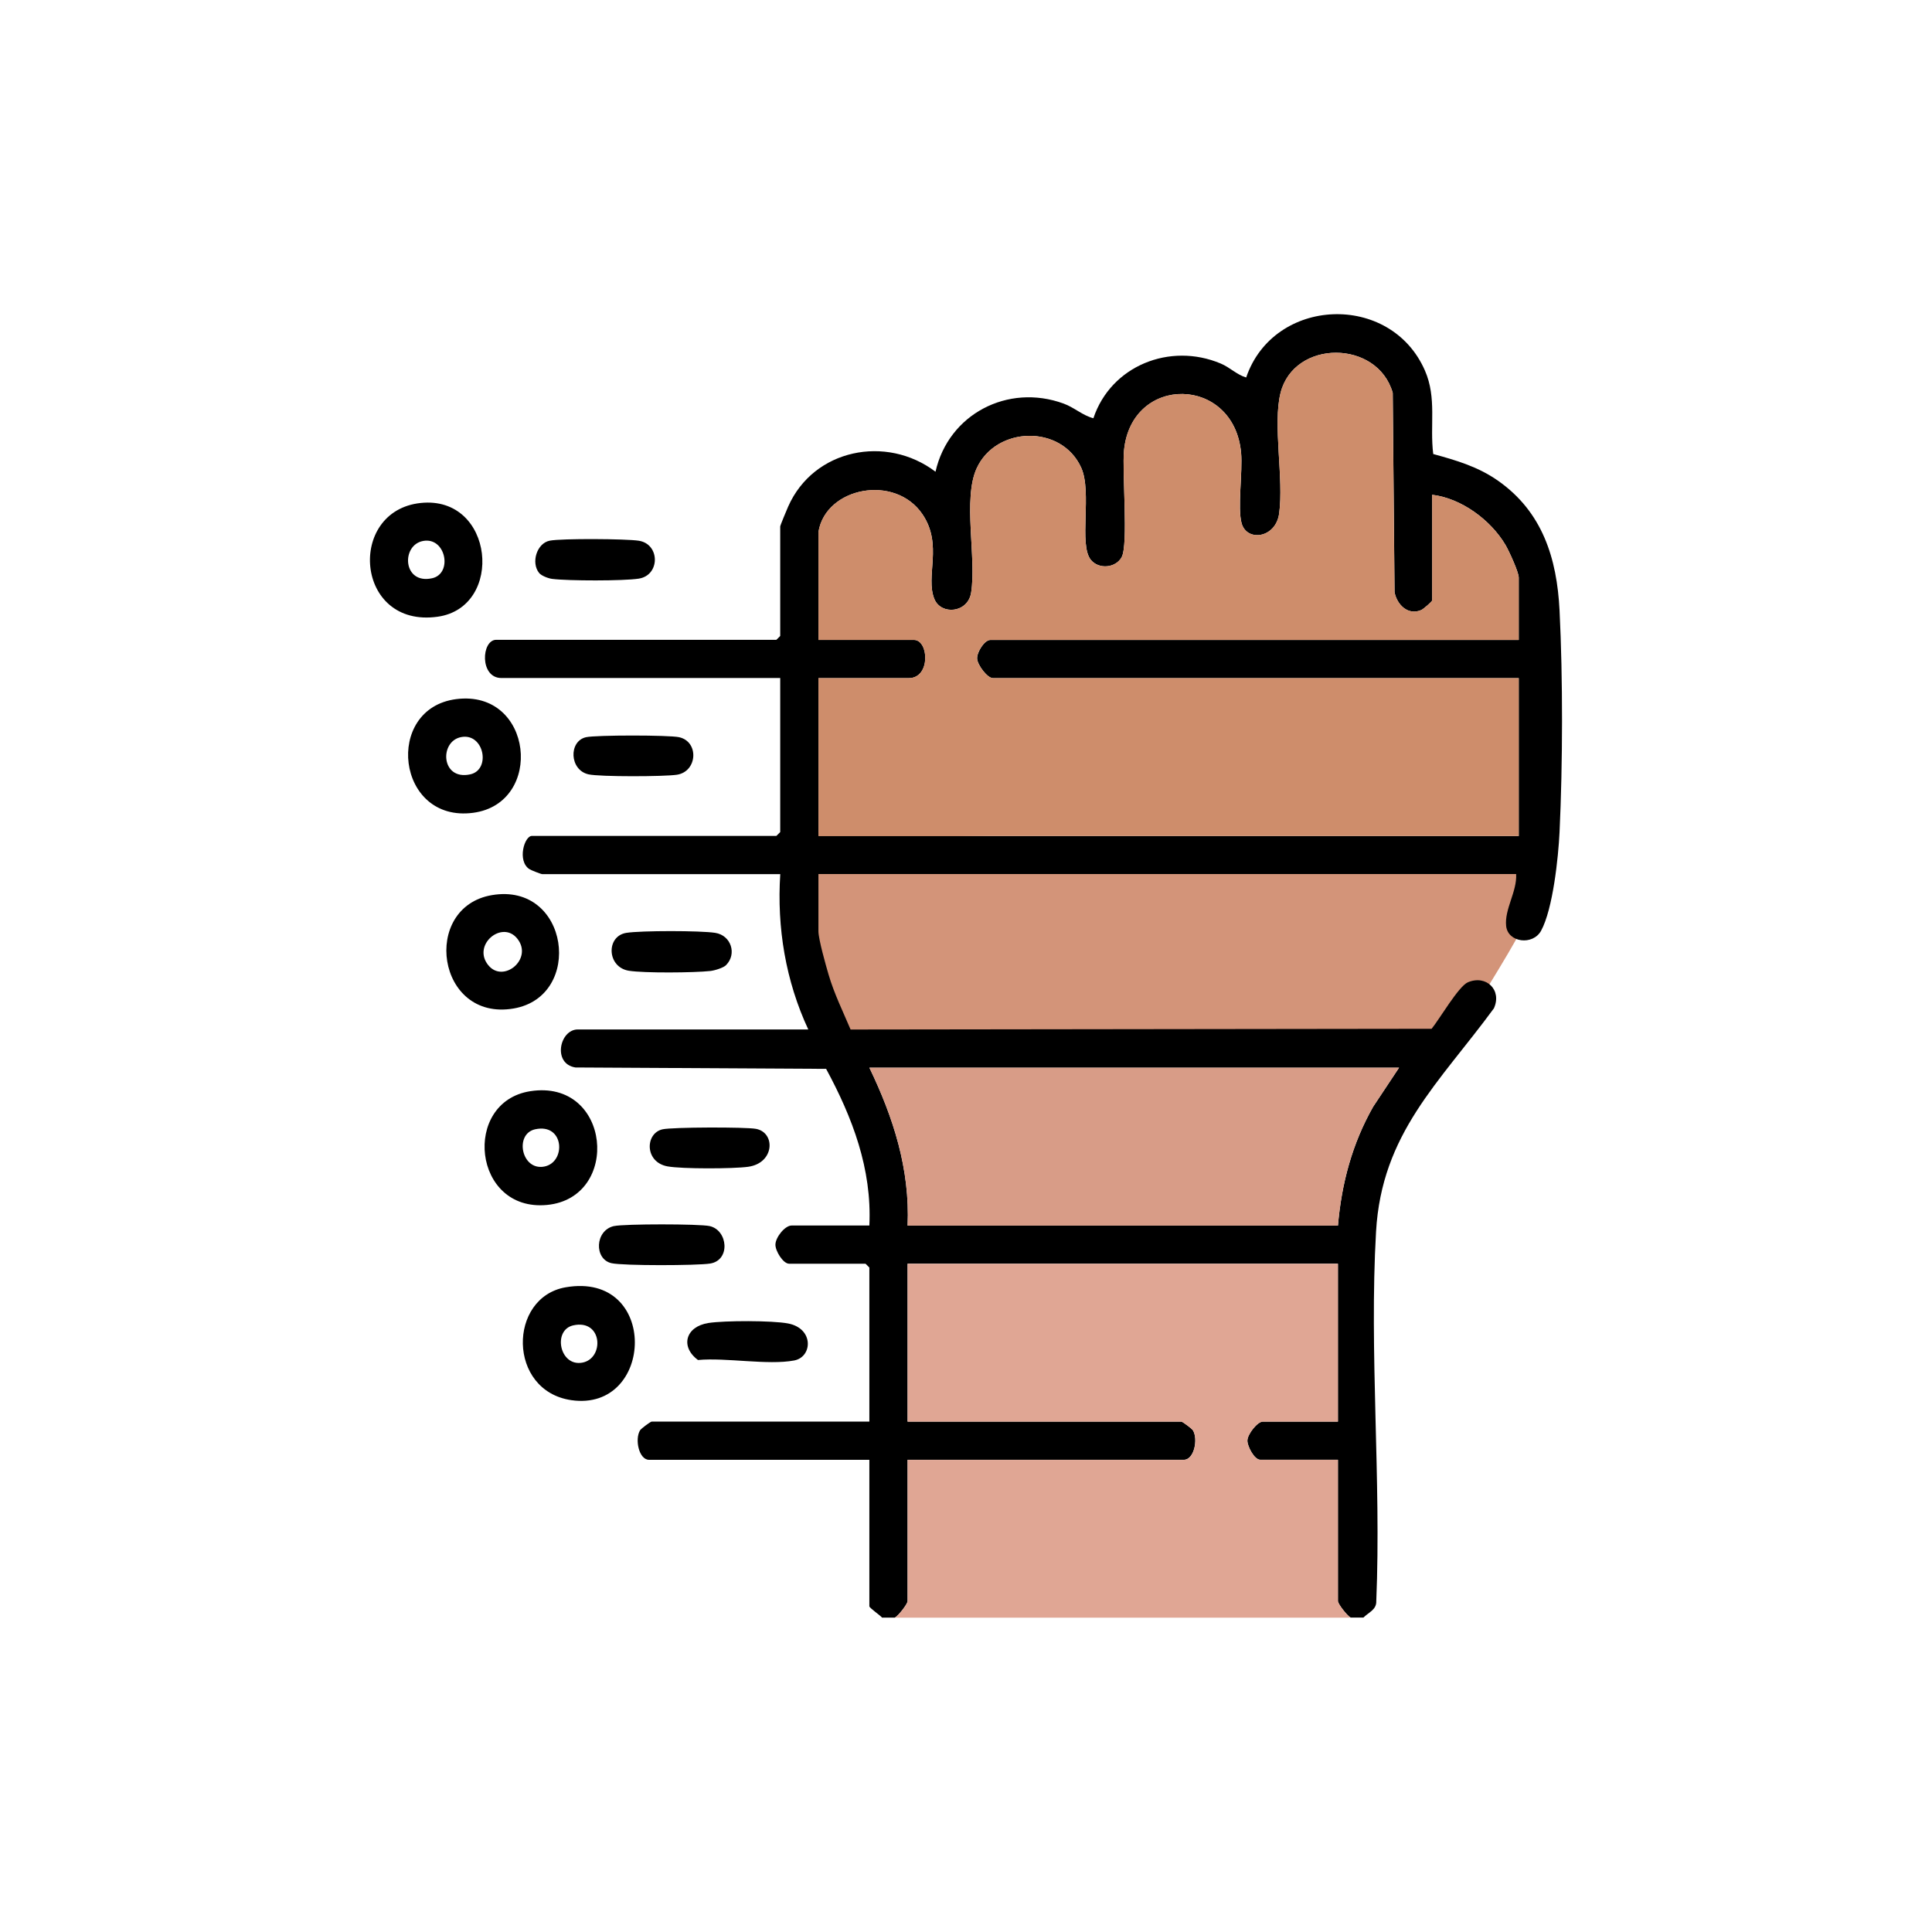
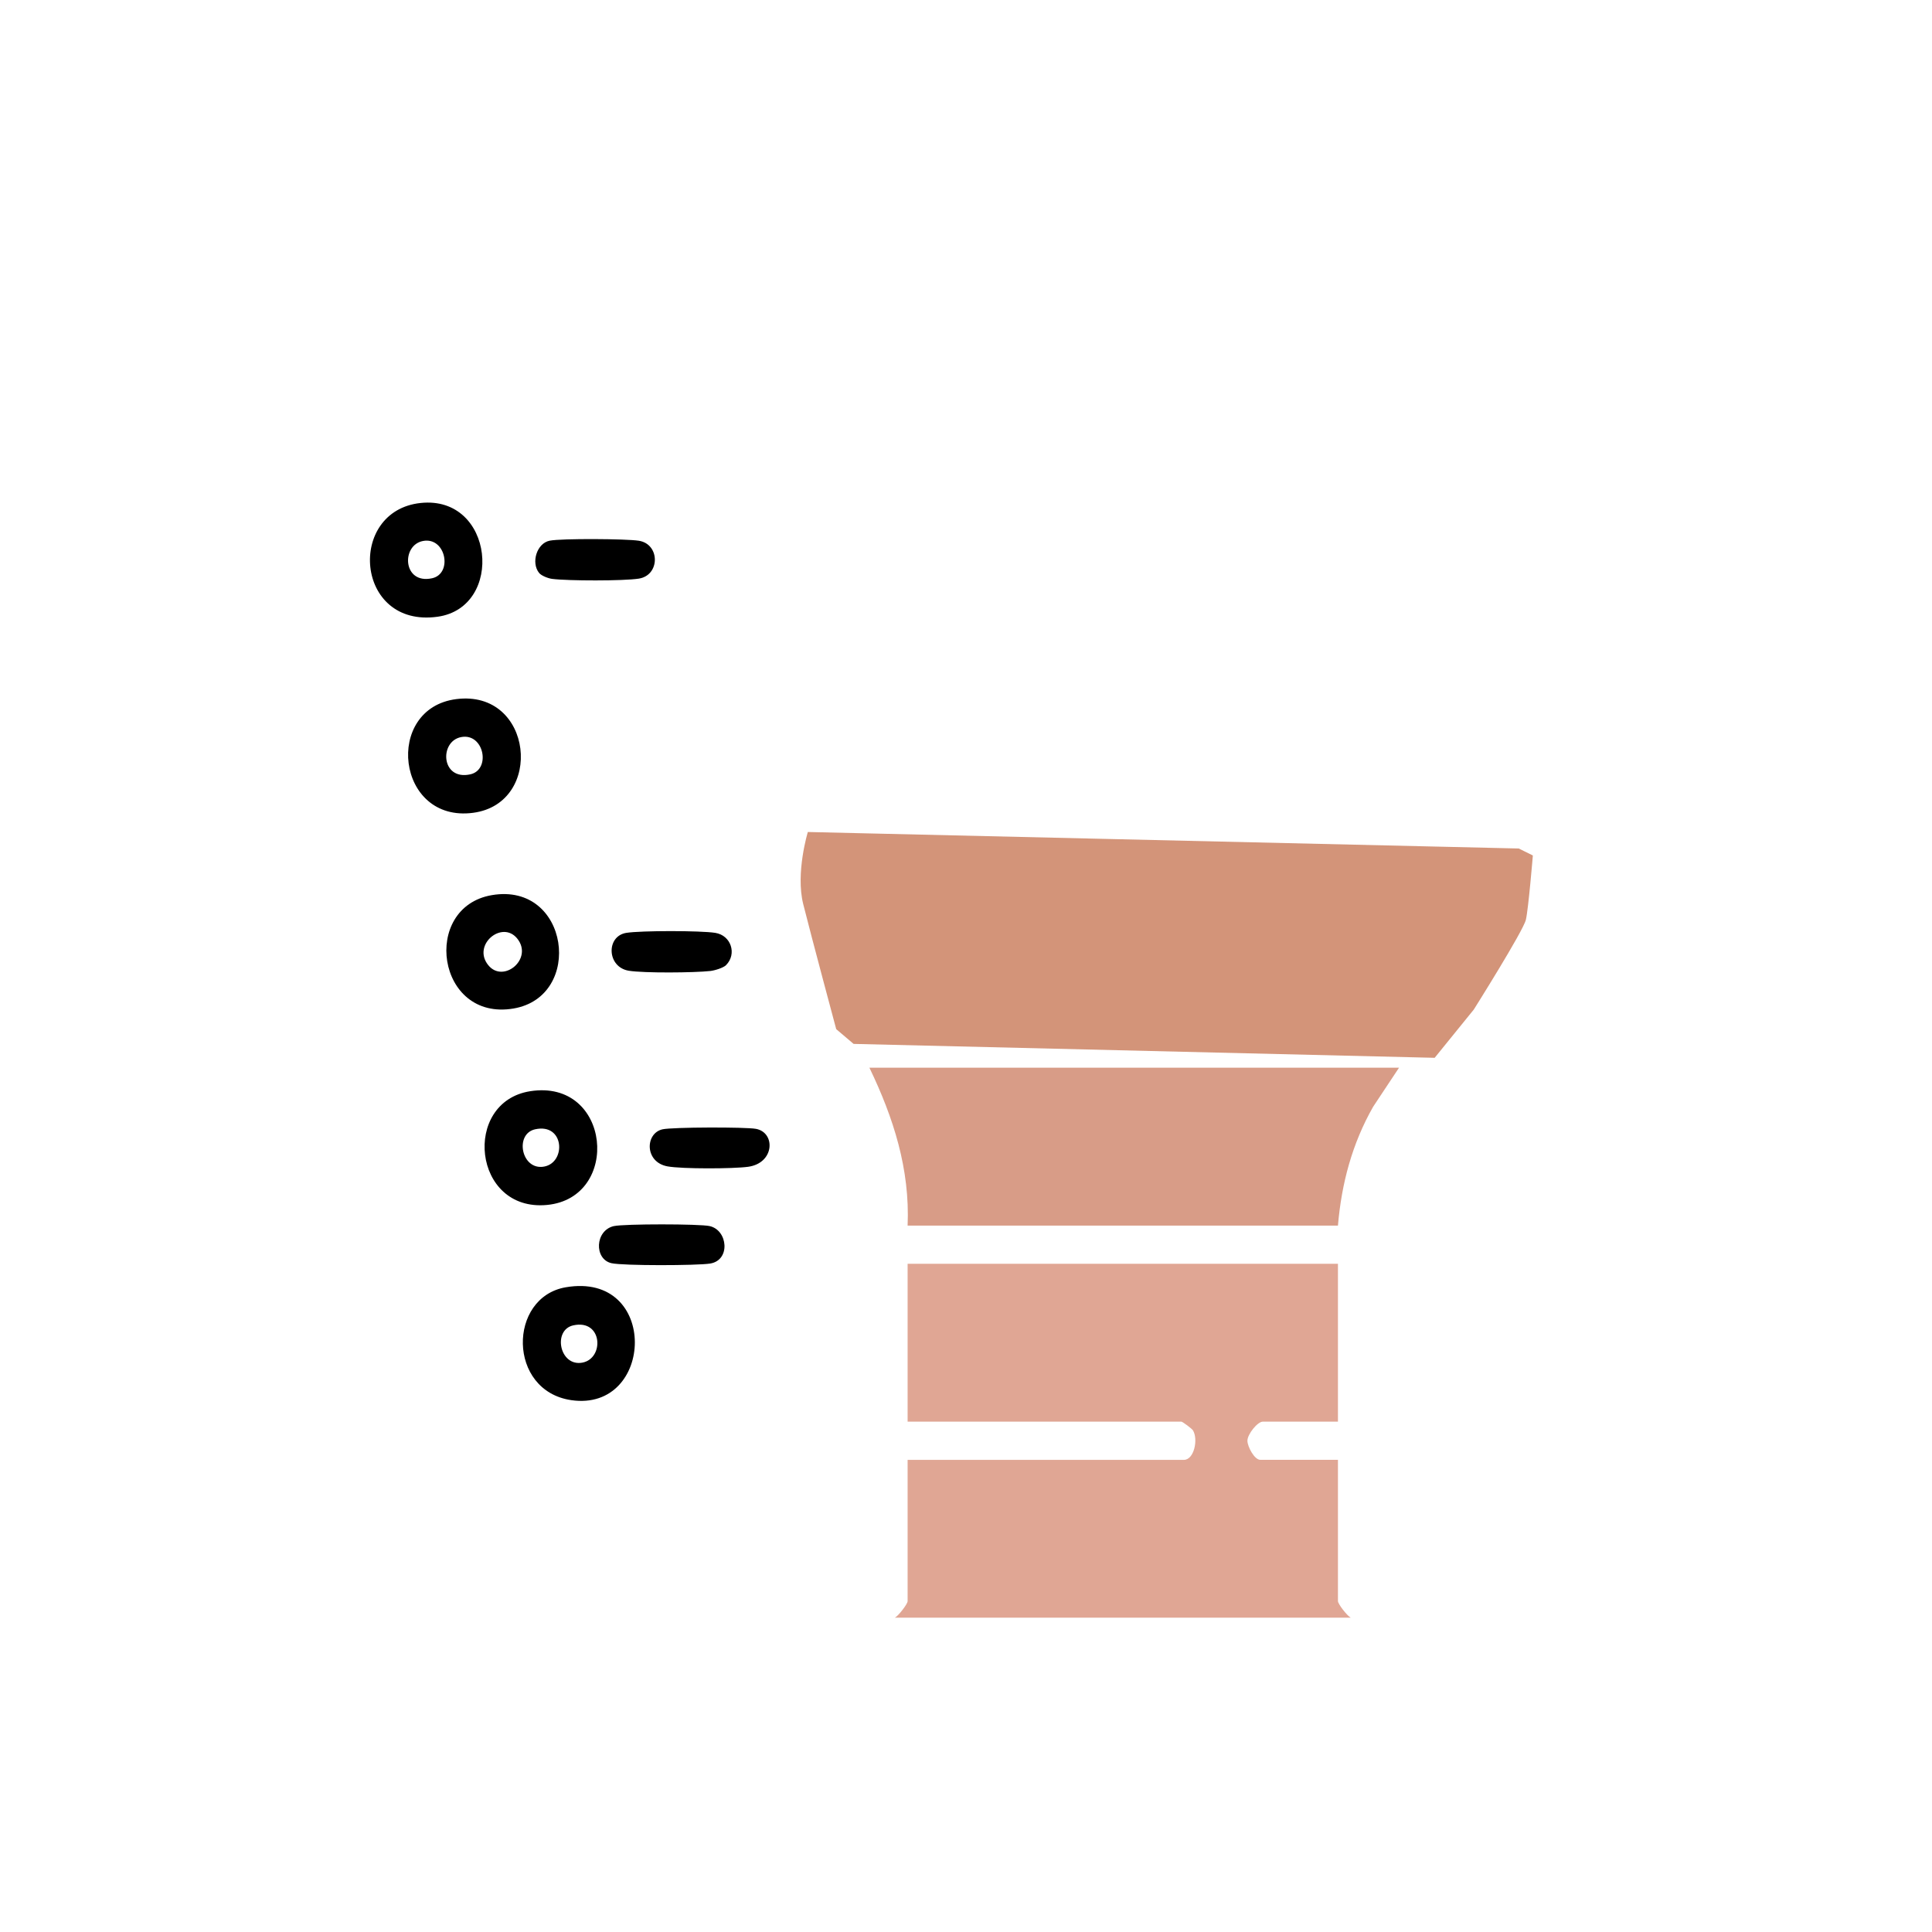
<svg xmlns="http://www.w3.org/2000/svg" viewBox="0 0 500 500" data-name="Layer 2" id="Layer_2">
  <defs>
    <style>
      .cls-1 {
        fill: #d39479;
      }

      .cls-2 {
        fill: #ce8d6b;
      }

      .cls-3 {
        fill: none;
      }

      .cls-4 {
        fill: #e0a694;
      }

      .cls-5 {
        clip-path: url(#clippath);
      }

      .cls-6 {
        fill: #d89c87;
      }
    </style>
    <clipPath id="clippath">
      <rect height="500" width="500" class="cls-3" />
    </clipPath>
  </defs>
  <g data-name="Layer 1" id="Layer_1-2">
    <g class="cls-5">
      <g>
        <path d="M209.07,215.31s-3.22,10.56-1.2,18.66c2.02,8.09,8.54,32.37,8.54,32.37l4.5,3.82,150.38,3.6,10.12-12.48s12.81-20.34,13.49-23.26c.67-2.92,1.8-16.63,1.8-16.63l-3.65-1.8-183.97-4.27Z" class="cls-1" />
-         <path d="M228.29,418.66c-.52-.67-3.3-2.5-3.3-2.97v-37.89h-57c-2.65,0-3.75-5.31-2.35-7.63.27-.45,2.71-2.26,3.01-2.26h56.34v-39.87l-.99-.99h-19.77c-1.56,0-3.59-3.31-3.55-4.96.04-1.88,2.44-4.93,4.21-4.93h20.1c.69-14.66-4.37-27.92-11.19-40.54l-64.88-.36c-5.99-.94-4.11-9.84.62-9.84h59.64c-5.85-12.55-8.15-26.34-7.25-40.2h-61.62c-.3,0-2.89-1.01-3.32-1.3-3.18-2.11-1.3-8.59.68-8.59h63.26l.99-.99v-39.87h-72.16c-5.68,0-5.2-9.89-1.32-9.89h72.49l.99-.99v-28.34c0-.28,1.73-4.4,2.07-5.18,6.61-14.89,25.4-18.62,38.12-8.99,3.36-14.9,18.72-22.91,33.14-17.64,2.8,1.02,4.91,3.07,7.72,3.8,4.54-13.59,19.81-19.7,32.95-14.16,2.44,1.03,4.14,2.89,6.59,3.61,7.11-20.87,37.39-22.17,46.27-1.77,3.1,7.12,1.21,14.13,2.14,21.58,6.04,1.66,11.61,3.28,16.8,6.93,11.46,8.06,15.21,20.03,15.89,33.53.88,17.52.83,39.85,0,57.39-.31,6.51-1.71,19.92-4.78,25.53-2.12,3.86-8.57,3.08-9.04-1.22-.47-4.36,2.84-8.89,2.59-13.46h-180.57v14.83c0,2.02,1.93,8.84,2.63,11.21,1.44,4.92,3.71,9.51,5.69,14.2l150.37-.19c1.98-2.4,6.97-11,9.38-12.03,4.74-2.02,8.9,1.98,6.74,6.74-14.11,19.25-29.04,32.31-30.5,57.8-1.79,31.24,1.37,64.2.06,95.62.08,2.23-2.01,2.91-3.33,4.25h-3.3c-.96-.52-3.3-3.56-3.3-4.28v-36.57h-20.1c-1.53,0-3.33-3.45-3.33-4.94,0-1.67,2.61-4.94,3.99-4.94h19.44v-40.86h-111.37v40.86h70.84c.3,0,2.74,1.81,3.01,2.26,1.4,2.32.3,7.63-2.35,7.63h-71.5v36.57c0,.73-2.34,3.76-3.3,4.28h-3.3ZM211.82,137.6v28.01h24.71c3.88,0,4.36,9.89-1.32,9.89h-23.39v40.86h181.23v-40.86h-136.08c-1.44,0-4-3.4-4.09-5.04s1.87-4.84,3.43-4.84h136.74v-16.15c0-1.4-2.53-6.92-3.43-8.44-3.82-6.47-11.46-12.1-18.98-12.98v27.35c0,.25-2.25,2.23-2.81,2.47-3.41,1.49-6.29-1.35-6.92-4.61l-.47-51.59c-3.94-13.81-25.51-13.87-29.03,0-2.07,8.17.89,22.29-.37,31.26-.9,6.35-8.29,7.34-9.69,2.56-1.14-3.91.29-13.44-.15-18.3-1.82-20-28.35-20.39-30.3-.66-.55,5.58,1.18,24.47-.63,27.7-1.57,2.8-5.93,3.16-7.96.65-3.2-3.94.39-17.48-2.5-23.86-5.1-11.24-22.06-10.75-27.05.19-3.64,7.96,0,23.15-1.43,32.17-.84,5.28-7.76,5.86-9.5,1.67-2.43-5.85,2.28-14.03-3.09-21.95-7.12-10.52-25-7-26.91,4.5ZM362.07,276.32h-137.07c6.22,12.93,10.51,26.25,9.89,40.86h111.37c.94-10.92,3.69-21.21,9.11-30.76l6.7-10.1Z" />
        <path d="M231.59,418.66c.96-.52,3.3-3.56,3.3-4.28v-36.57h71.5c2.65,0,3.75-5.31,2.35-7.63-.27-.45-2.71-2.26-3.01-2.26h-70.84v-40.86h111.37v40.86h-19.44c-1.38,0-3.99,3.27-3.99,4.94,0,1.49,1.8,4.94,3.33,4.94h20.1v36.57c0,.73,2.34,3.76,3.3,4.28h-117.96Z" class="cls-4" />
        <path d="M137.18,282.41c20.96-3.32,23.64,27.6,4.38,29.43s-22.01-26.63-4.38-29.43ZM138.49,292.26c-5.4,1.19-3.57,10.74,2.33,9.65,5.75-1.06,5.28-11.33-2.33-9.65Z" />
        <path d="M118.08,180.93c19.93-2.55,22.85,26.95,4.39,29.42-19.92,2.67-23.19-27.02-4.39-29.42ZM119.38,190.75c-5.75,1.06-5.28,11.33,2.33,9.65,5.4-1.19,3.57-10.74-2.33-9.65Z" />
        <path d="M127.29,231.66c20.05-3.42,23.89,26.22,5.62,29.34-19.94,3.4-23.97-26.21-5.62-29.34ZM133.86,242.9c-3.9-4.85-11.74,1.62-7.51,6.87,3.9,4.85,11.74-1.62,7.51-6.87Z" />
        <path d="M108.87,130.17c19.06-2.01,21.73,27.02,4.37,29.44-21.39,2.99-23.55-27.42-4.37-29.44ZM109.5,140c-5.75,1.06-5.28,11.33,2.33,9.65,5.4-1.19,3.57-10.74-2.33-9.65Z" />
        <path d="M146.4,333.15c24.24-4.18,23,32.34,1.46,29.21-16.57-2.41-16.4-26.63-1.46-29.21ZM148.37,343c-5.4,1.19-3.57,10.74,2.33,9.65,5.75-1.06,5.28-11.33-2.33-9.65Z" />
        <path d="M158.9,317.31c2.62-.59,22.14-.59,24.76,0,4.73,1.06,5.46,8.86.1,9.7-3.39.53-22.49.59-25.52-.1-4.52-1.04-4.3-8.49.66-9.61Z" />
-         <path d="M151.66,190.79c2.54-.58,21.53-.58,24.1,0,5.2,1.16,4.75,8.88-.56,9.71-3.23.5-19.96.56-22.89-.1-4.96-1.11-5.18-8.57-.66-9.61Z" />
        <path d="M139.52,148.28c-2.14-2.65-.61-7.72,2.78-8.36,3.09-.59,19.71-.49,23.01.02,5.55.86,5.56,8.95,0,9.81-4.02.62-18.24.59-22.39.07-1-.12-2.8-.8-3.4-1.54Z" />
        <path d="M187.91,249.77c-.73.73-2.99,1.4-4.08,1.52-4.16.46-17.11.57-21.07-.06-5.72-.91-5.97-8.97-.65-9.81,3.79-.6,19.19-.6,22.98,0,4.13.64,5.67,5.48,2.82,8.34Z" />
        <path d="M171.43,292.27c2.53-.58,21.55-.63,24.23-.12,5.08.96,4.84,8.84-2.02,9.81-3.87.54-17.13.58-20.87-.1-5.99-1.08-5.84-8.55-1.33-9.59Z" />
-         <path d="M183.32,342.39c4.18-.65,16.52-.66,20.62.12,6.75,1.28,6.35,8.68,1.59,9.58-6.83,1.28-17.62-.8-24.89-.12-4.68-3.46-3.2-8.66,2.67-9.57Z" />
-         <path d="M211.82,137.6c1.92-11.5,19.79-15.03,26.91-4.5,5.37,7.93.66,16.1,3.09,21.95,1.74,4.19,8.67,3.61,9.5-1.67,1.43-9.02-2.2-24.22,1.43-32.17,5-10.94,21.96-11.44,27.05-.19,2.89,6.38-.69,19.91,2.5,23.86,2.03,2.51,6.39,2.16,7.96-.65,1.81-3.24.08-22.13.63-27.7,1.95-19.73,28.48-19.34,30.3.66.44,4.86-.99,14.4.15,18.3,1.4,4.78,8.79,3.79,9.69-2.56,1.26-8.97-1.7-23.09.37-31.26,3.52-13.87,25.1-13.81,29.03,0l.47,51.59c.63,3.26,3.51,6.09,6.92,4.61.56-.24,2.81-2.22,2.81-2.47v-27.35c7.52.88,15.16,6.51,18.98,12.98.9,1.52,3.43,7.03,3.43,8.44v16.15h-136.74c-1.56,0-3.52,3.16-3.43,4.84s2.65,5.04,4.09,5.04h136.08v40.86h-181.23v-40.86h23.39c5.68,0,5.2-9.89,1.32-9.89h-24.71v-28.01Z" class="cls-2" />
        <path d="M362.07,276.32l-6.7,10.1c-5.43,9.54-8.18,19.84-9.11,30.76h-111.37c.62-14.61-3.66-27.93-9.89-40.86h137.07Z" class="cls-6" />
      </g>
    </g>
  </g>
</svg>